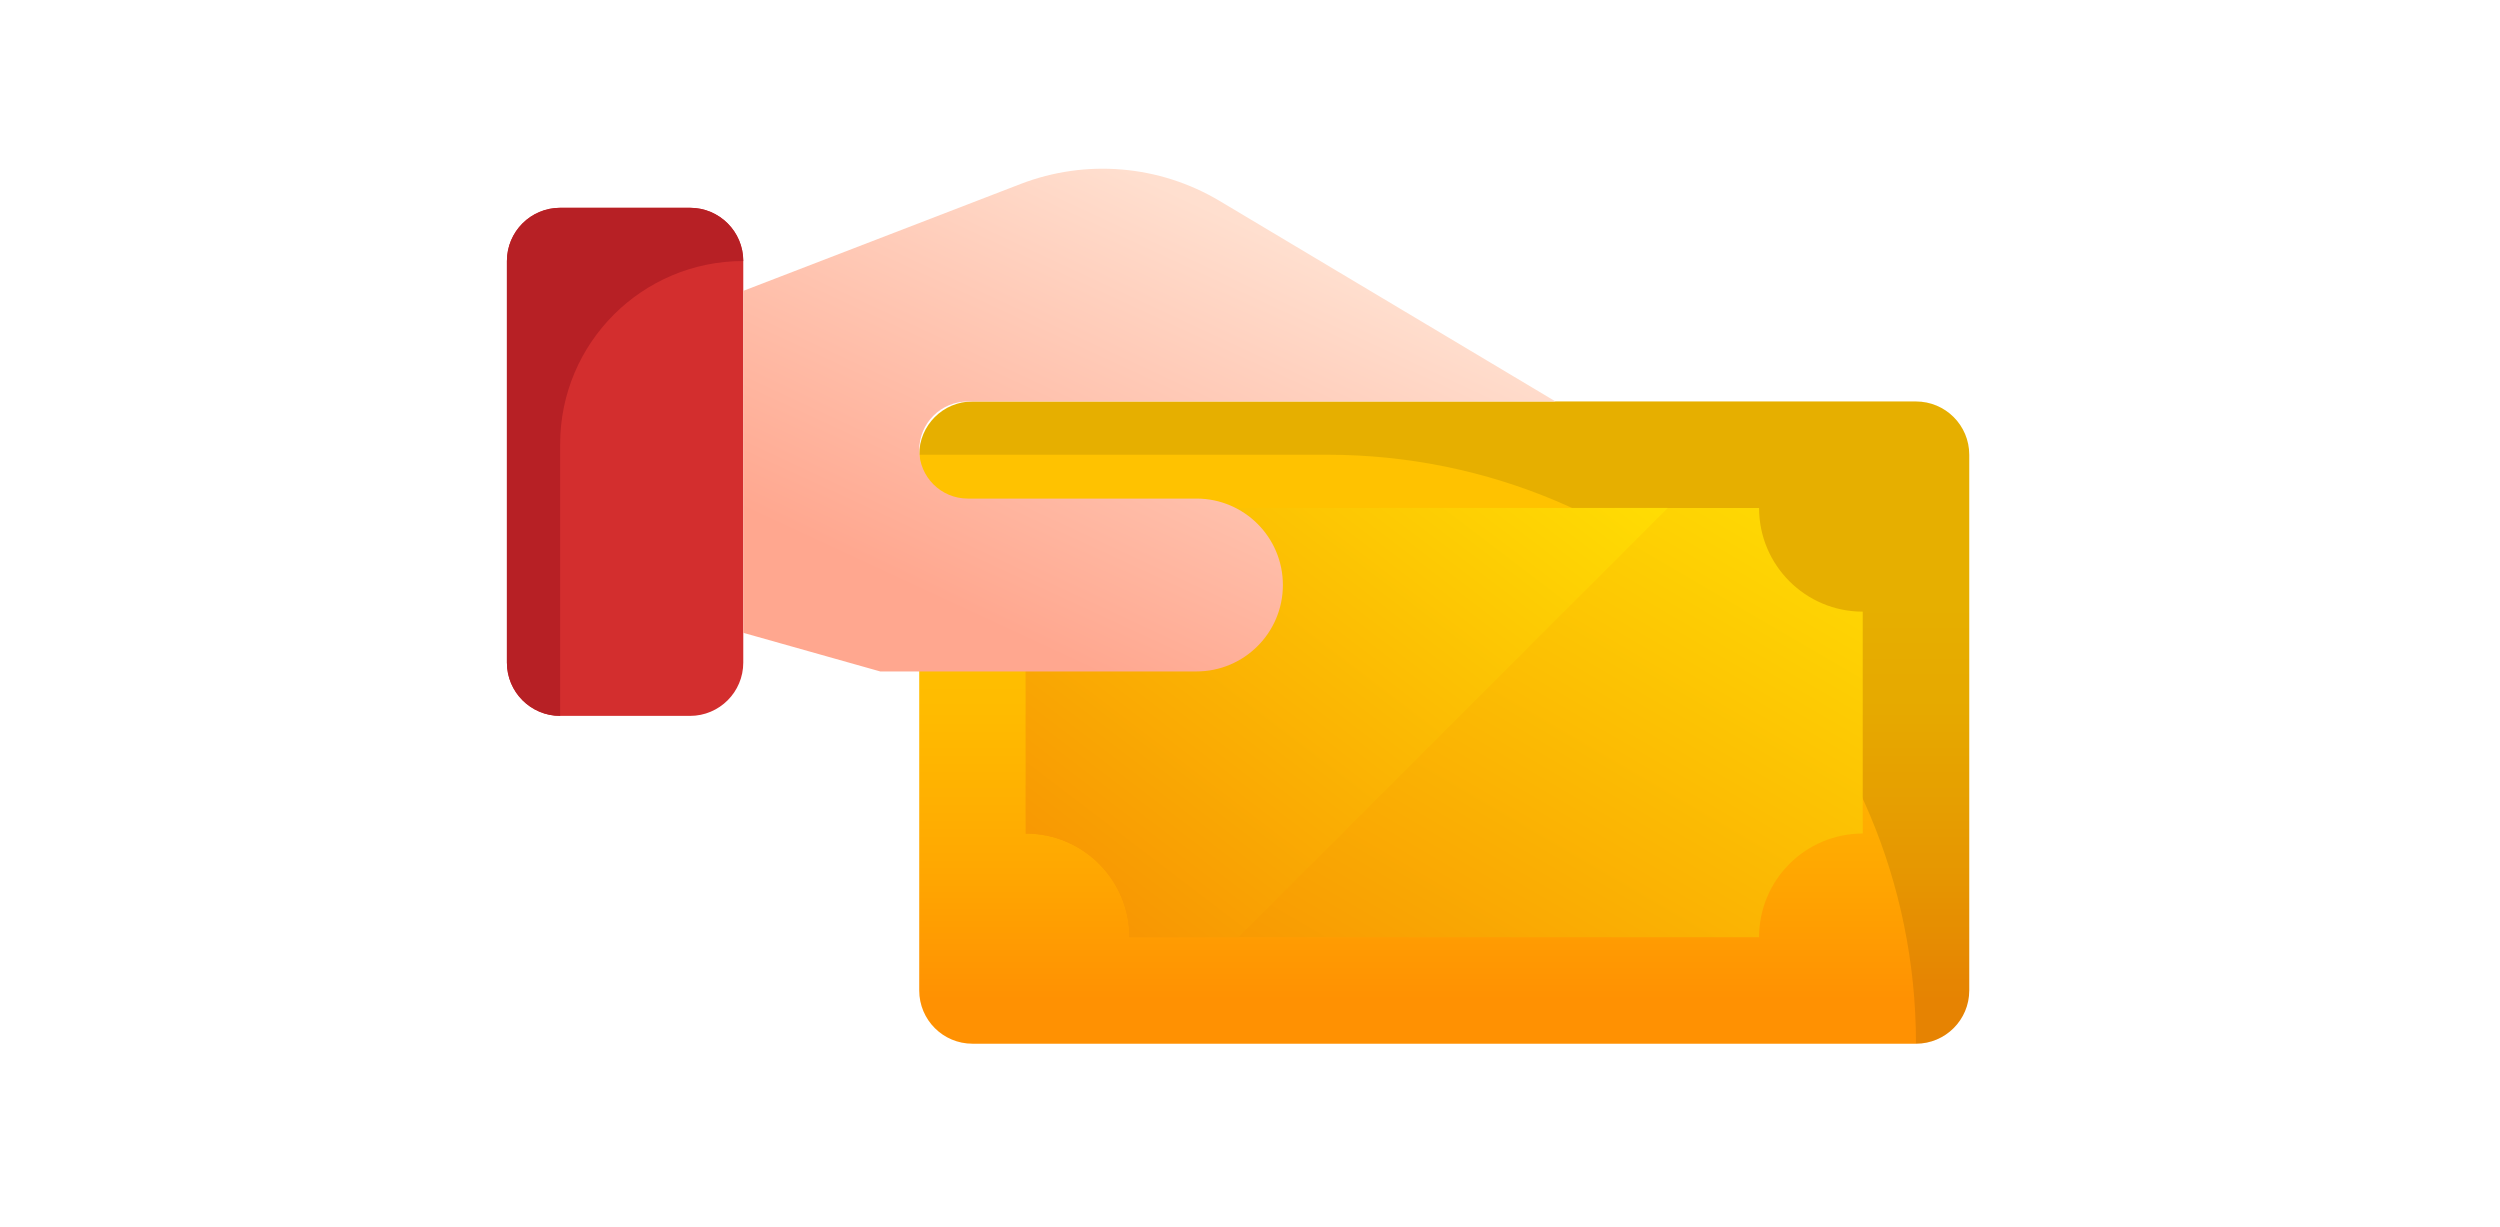
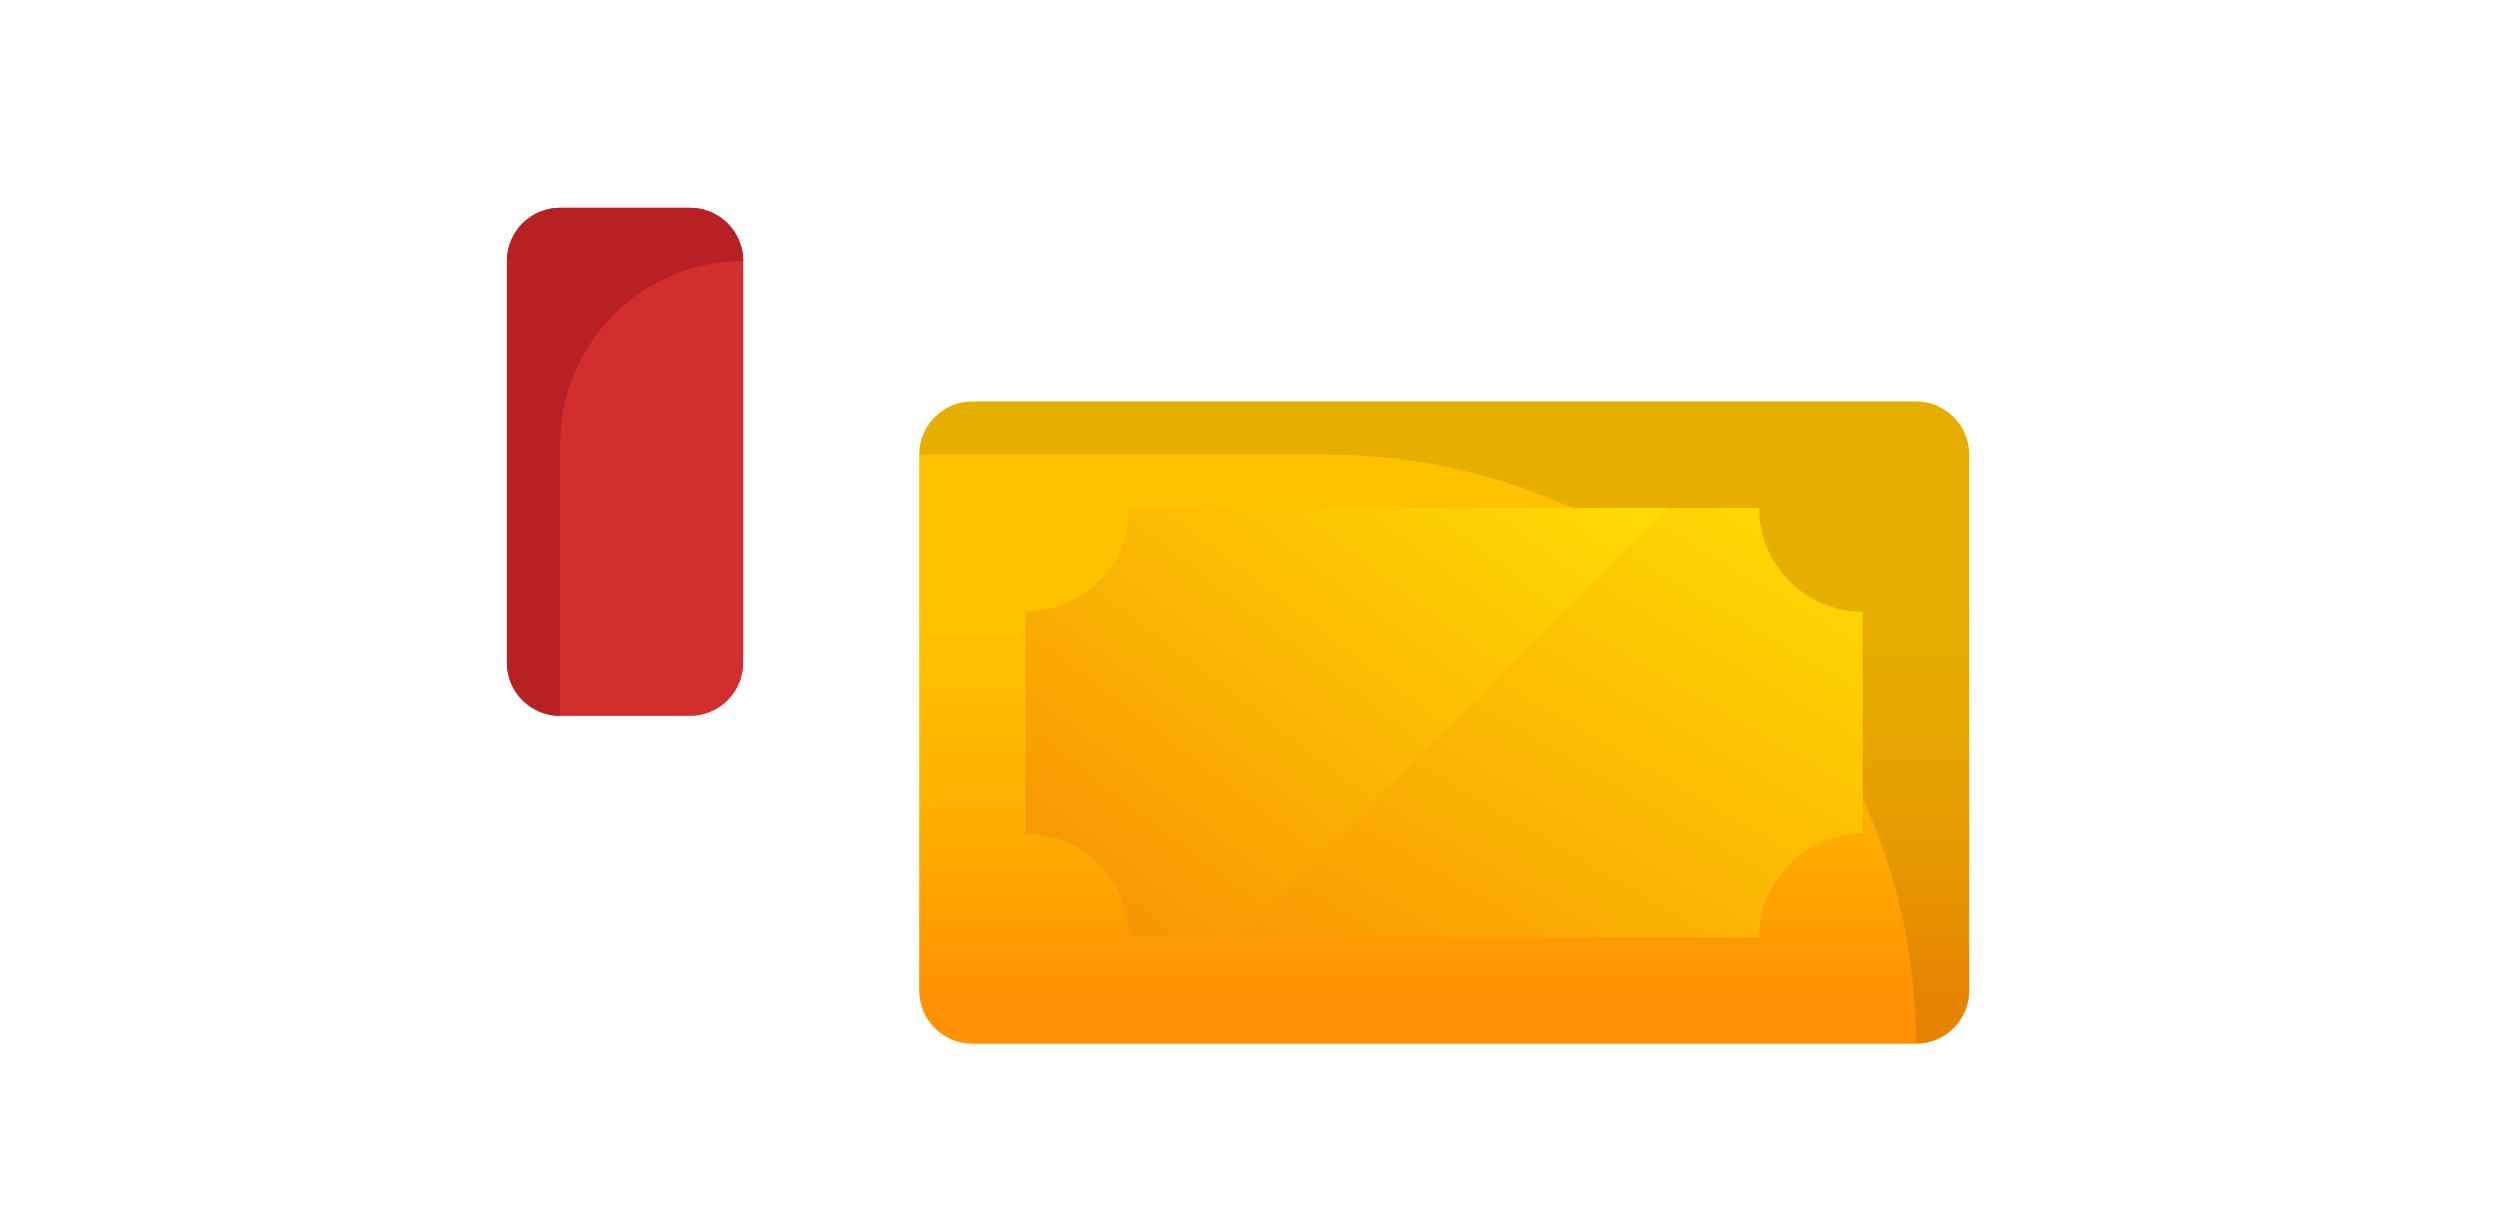
<svg xmlns="http://www.w3.org/2000/svg" width="163" height="80" viewBox="0 0 163 80" fill="none">
  <path d="M44.989 46.676H36.522C34.605 46.676 33.05 45.121 33.05 43.204V17.021C33.05 15.103 34.605 13.549 36.522 13.549H44.989C46.906 13.549 48.461 15.103 48.461 17.021V43.204C48.461 45.121 46.906 46.676 44.989 46.676Z" fill="#D32E2E" />
  <path d="M36.522 13.548H44.989C46.907 13.548 48.461 15.102 48.461 17.02C41.867 17.02 36.522 22.365 36.522 28.959V46.676C34.605 46.676 33.05 45.121 33.05 43.204V17.02C33.05 15.102 34.605 13.548 36.522 13.548Z" fill="#B72025" />
  <path d="M63.405 26.177H124.923C126.84 26.177 128.395 27.731 128.395 29.649V64.578C128.395 66.495 126.84 68.05 124.923 68.05H63.405C61.487 68.05 59.933 66.495 59.933 64.578V29.649C59.933 27.731 61.487 26.177 63.405 26.177Z" fill="url(#paint0_linear_3380_25134)" />
  <path opacity="0.1" d="M86.522 29.648H59.933C59.933 27.73 61.487 26.176 63.405 26.176H124.922C126.84 26.176 128.394 27.73 128.394 29.648V64.576C128.394 66.493 126.84 68.048 124.922 68.048C124.922 46.84 107.73 29.648 86.522 29.648Z" fill="black" />
  <path d="M121.45 39.879V54.346C117.718 54.346 114.692 57.372 114.692 61.104H73.635C73.635 57.372 70.609 54.346 66.877 54.346V39.879C70.609 39.878 73.635 36.852 73.635 33.12H114.692C114.692 36.853 117.718 39.879 121.45 39.879Z" fill="url(#paint1_linear_3380_25134)" />
  <path d="M66.885 39.87V54.349C70.618 54.349 73.638 57.37 73.638 61.102H80.756L108.741 33.117H73.638C73.638 36.85 70.618 39.87 66.885 39.87Z" fill="url(#paint2_linear_3380_25134)" />
-   <path d="M48.461 41.259L57.39 43.778H78.009C81.121 43.778 83.644 41.255 83.644 38.142C83.644 35.03 81.121 32.507 78.009 32.507H63.099C61.35 32.507 59.933 31.09 59.933 29.342C59.933 27.593 61.35 26.176 63.099 26.176H101.422L79.522 13.103C75.595 10.76 70.809 10.351 66.543 11.996L48.461 18.965" fill="url(#paint3_linear_3380_25134)" />
  <defs>
    <linearGradient id="paint0_linear_3380_25134" x1="94.163" y1="39.493" x2="94.163" y2="65.192" gradientUnits="userSpaceOnUse">
      <stop stop-color="#FFC200" />
      <stop offset="0.268" stop-color="#FFBB00" />
      <stop offset="0.659" stop-color="#FFA801" />
      <stop offset="1" stop-color="#FF9102" />
    </linearGradient>
    <linearGradient id="paint1_linear_3380_25134" x1="122.36" y1="33.601" x2="96.378" y2="78.102" gradientUnits="userSpaceOnUse">
      <stop stop-color="#FFDD03" />
      <stop offset="1" stop-color="#F79003" />
    </linearGradient>
    <linearGradient id="paint2_linear_3380_25134" x1="109.439" y1="33.598" x2="80.68" y2="71.377" gradientUnits="userSpaceOnUse">
      <stop stop-color="#FFDD03" />
      <stop offset="1" stop-color="#F79003" />
    </linearGradient>
    <linearGradient id="paint3_linear_3380_25134" x1="80.819" y1="14.458" x2="67.912" y2="42.265" gradientUnits="userSpaceOnUse">
      <stop stop-color="#FFDFCF" />
      <stop offset="1" stop-color="#FFA78F" />
    </linearGradient>
  </defs>
</svg>